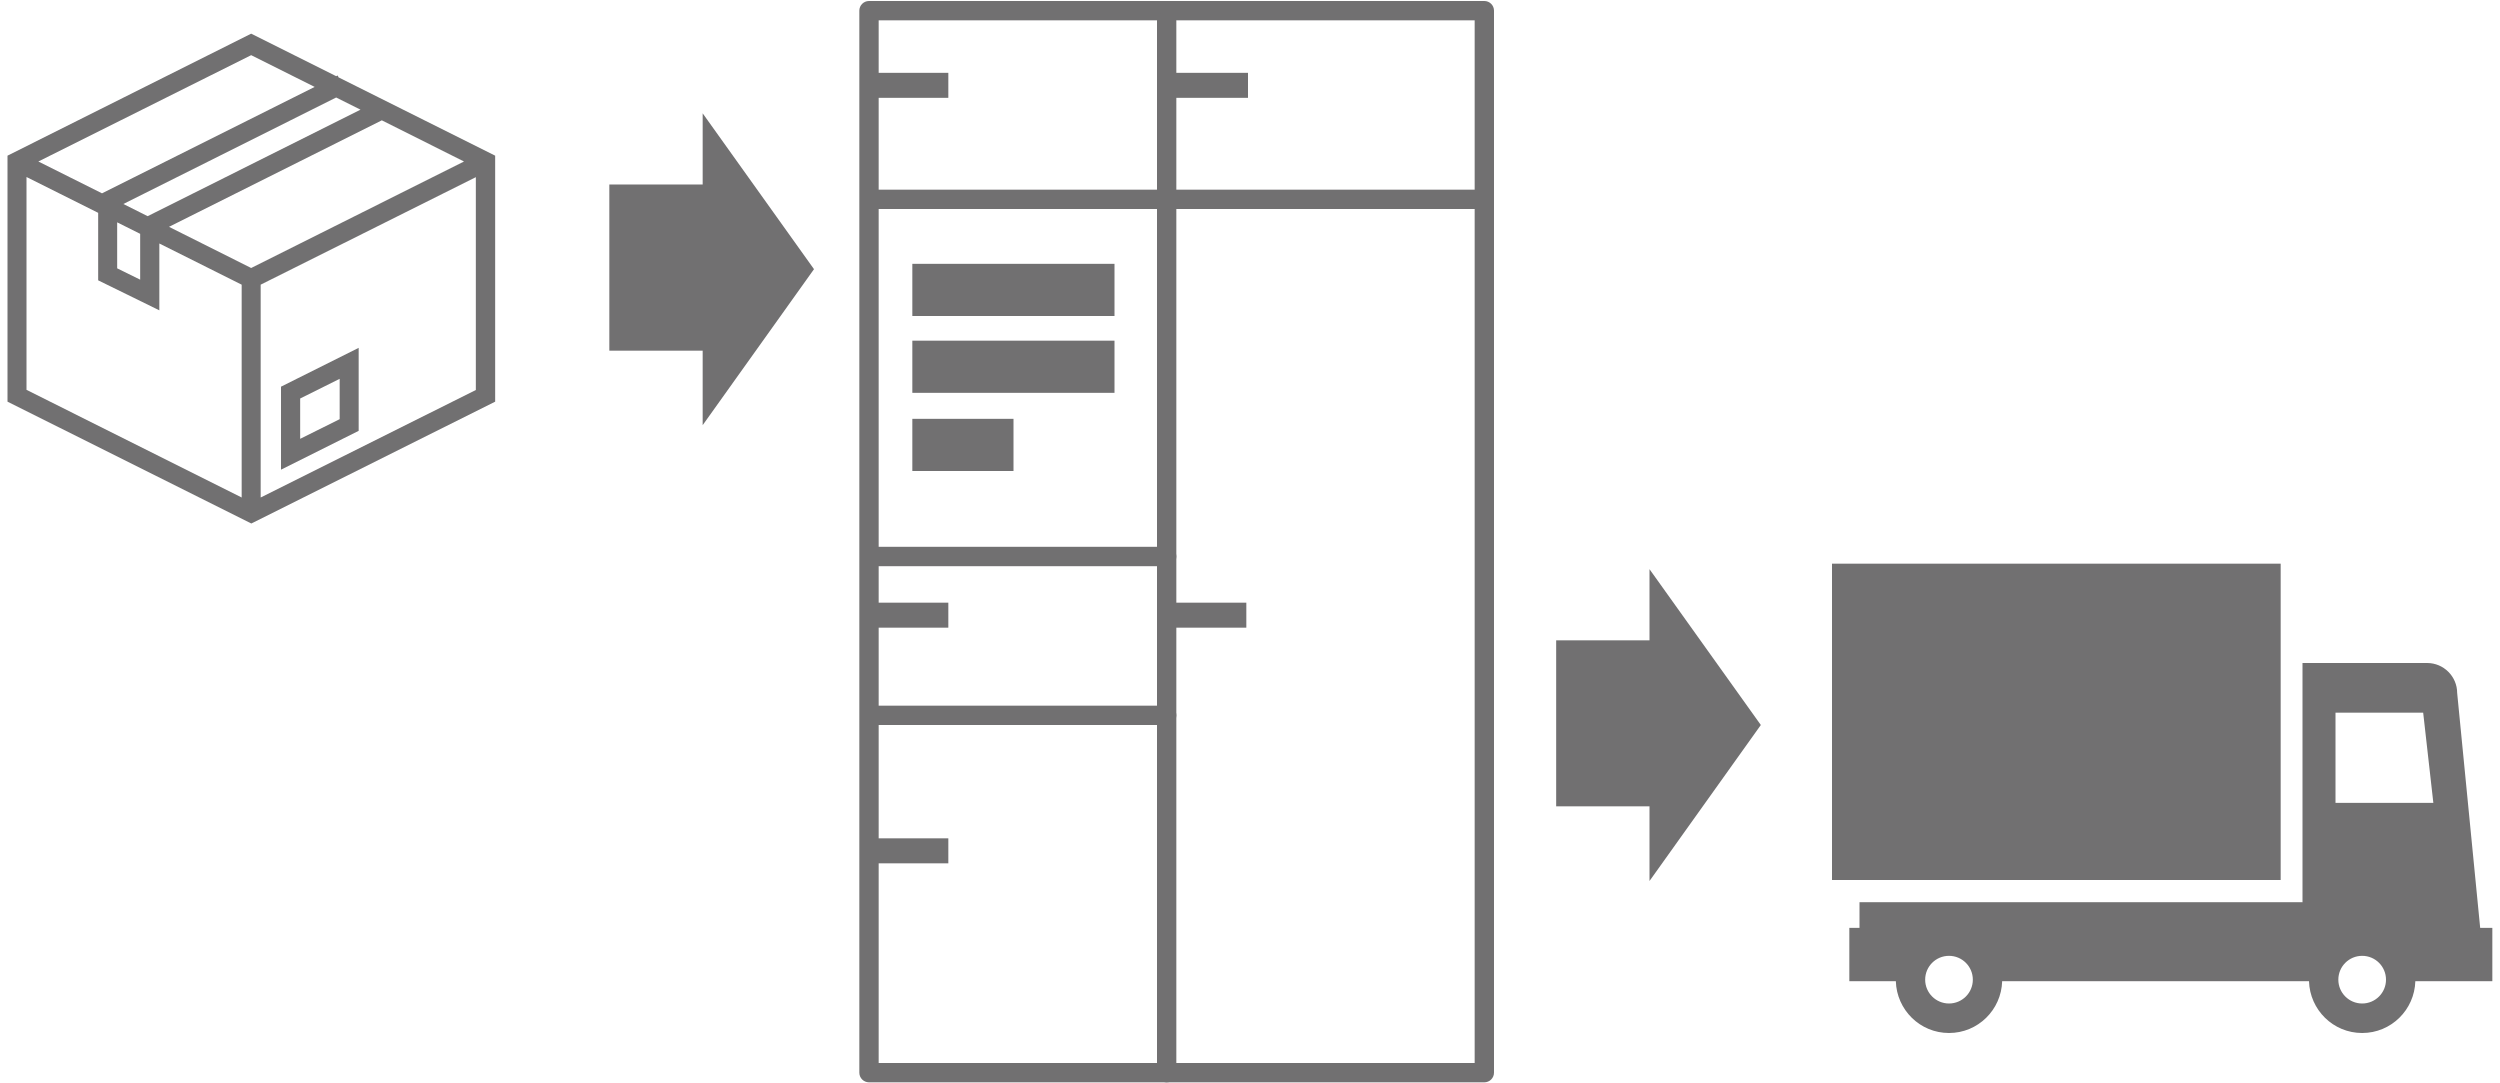
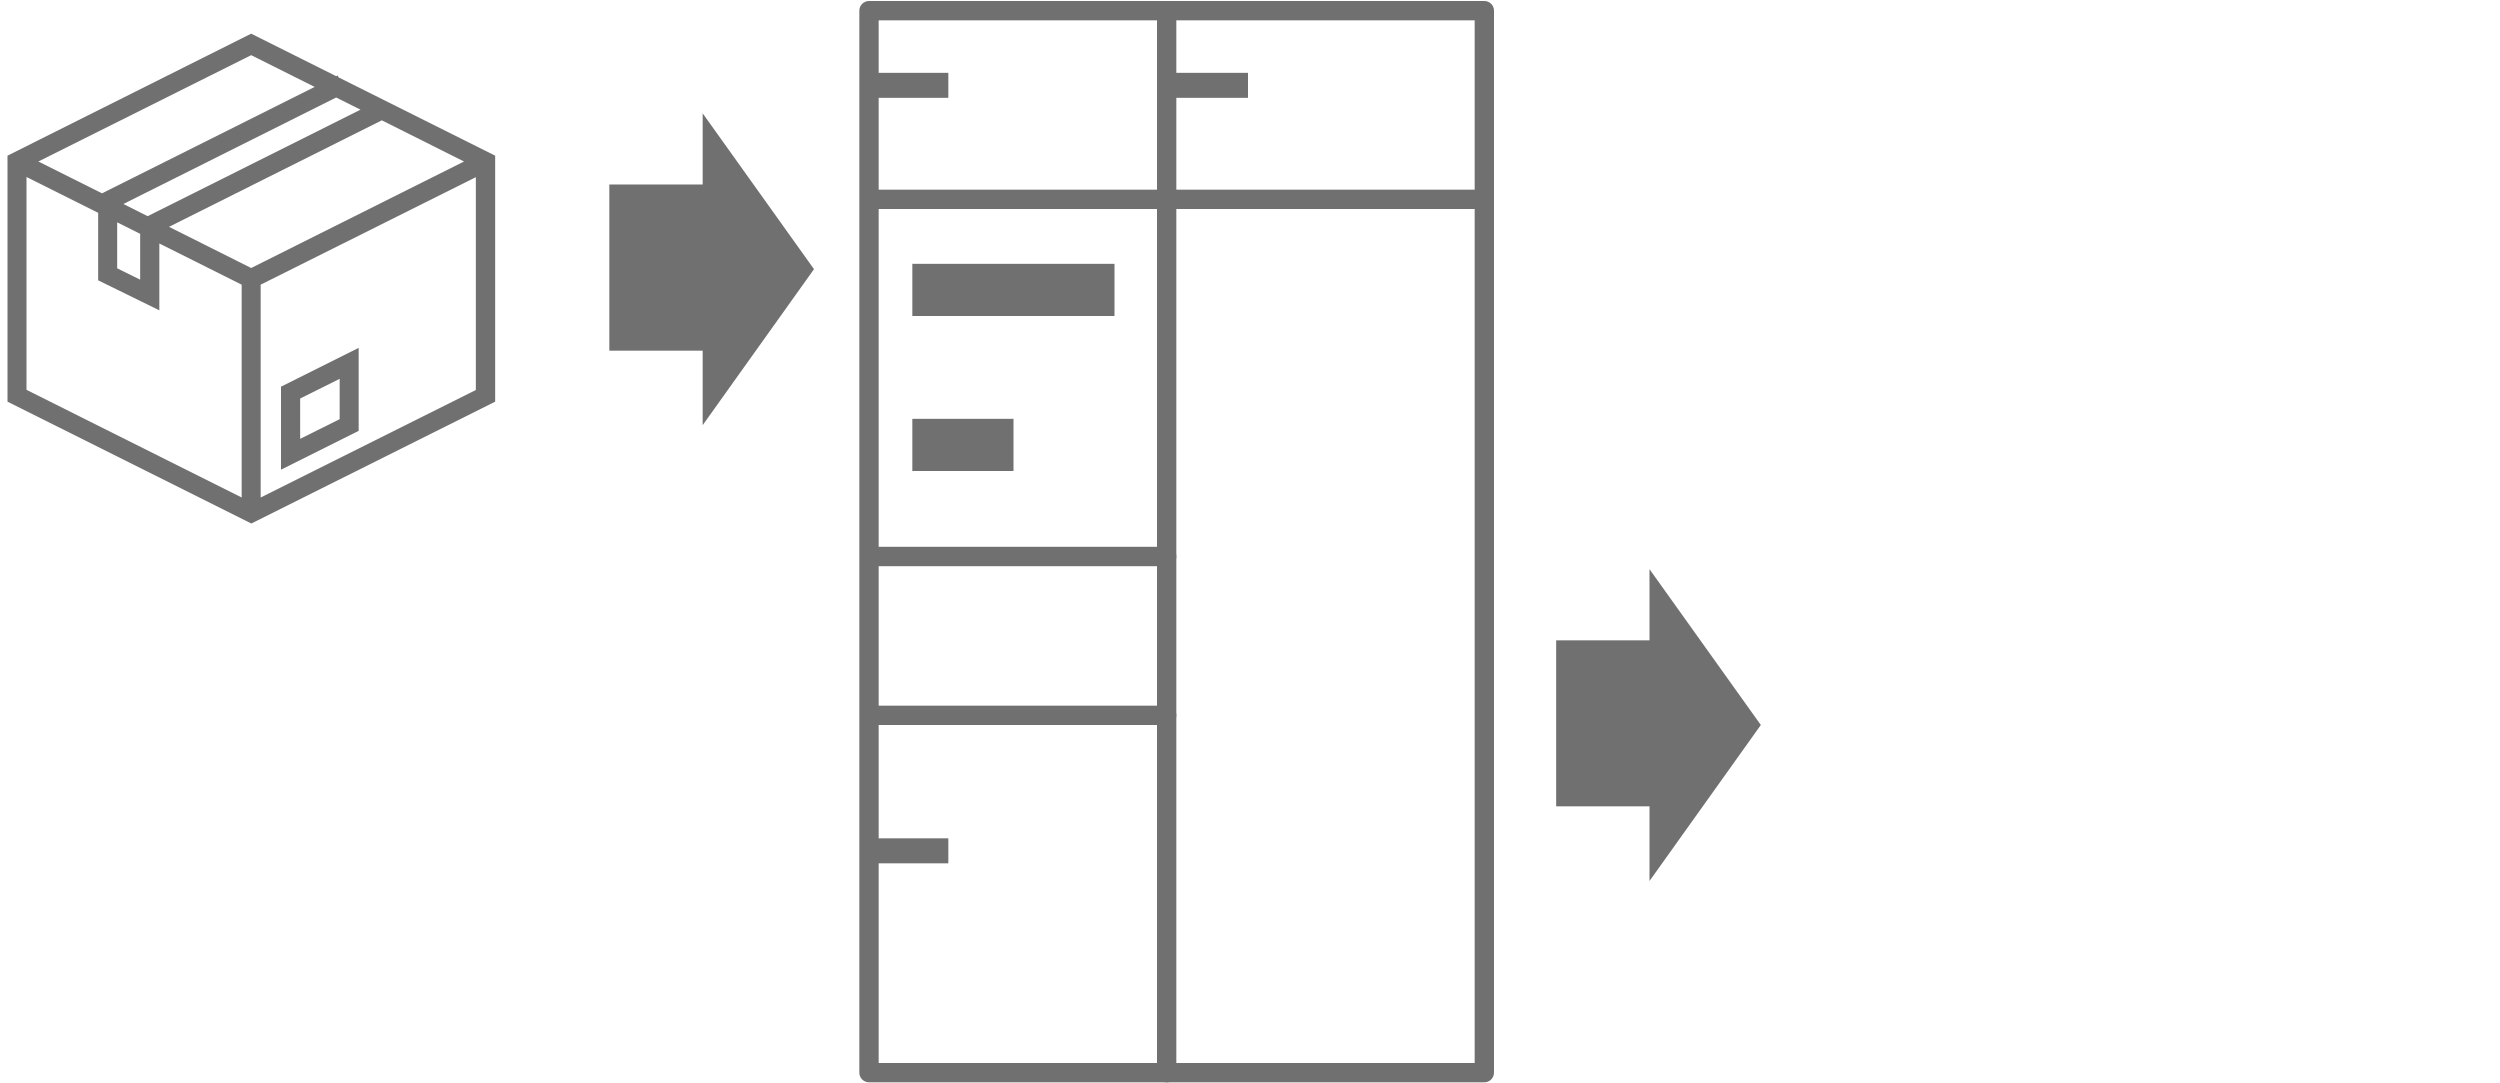
<svg xmlns="http://www.w3.org/2000/svg" id="_レイヤー_2" data-name="レイヤー 2" viewBox="0 0 150 65">
  <defs>
    <style>
      .cls-1, .cls-2 {
        fill: none;
      }

      .cls-3 {
        fill: #717071;
      }

      .cls-2 {
        clip-path: url(#clippath);
      }
    </style>
    <clipPath id="clippath">
      <rect class="cls-1" width="150" height="65" />
    </clipPath>
  </defs>
  <g id="_レイヤー_1-2" data-name="レイヤー 1">
    <g class="cls-2">
      <g>
        <g>
          <path class="cls-3" d="m20.32,4.65l-.06-.12-.09.04-5.1-2.55L.45,9.34v14.76l14.63,7.31,14.63-7.31v-14.76l-9.38-4.69Zm-5.25,11.43l-4.93-2.47,12.77-6.39,4.93,2.47-12.77,6.39Zm-8.04-2.74l1.38.69v2.75l-1.38-.68v-2.76Zm.37-1.1l12.77-6.39,1.46.73-12.77,6.39-1.46-.73Zm11.49-7.03l-12.77,6.39-3.82-1.91L15.07,3.31l3.82,1.91ZM1.59,10.62l4.3,2.15v4.05l3.67,1.8v-4.01l4.94,2.47v12.77L1.59,23.39v-12.77Zm14.05,19.23v-12.77l12.91-6.45v12.77l-12.91,6.45Z" />
          <path class="cls-3" d="m16.86,28.18l4.66-2.33v-4.98l-4.66,2.33v4.98Zm1.15-4.27l2.37-1.18v2.42l-2.37,1.18v-2.42Z" />
        </g>
        <g id="_10" data-name="10">
-           <path class="cls-3" d="m138.16,54.13h-26.59v1.54h-.61v3.2h2.79c.05,1.72,1.45,3.11,3.19,3.11,1.74,0,3.14-1.39,3.19-3.11h18.41c.05,1.72,1.45,3.11,3.19,3.11,1.74,0,3.14-1.39,3.19-3.11h4.62v-3.2h-.73l-1.38-14.09c0-.99-.81-1.8-1.8-1.8h-7.48v14.34Zm7.84-5.96h-5.87v-5.41h5.26l.61,5.41Zm-30.49,10.61c0-.79.64-1.43,1.43-1.43.79,0,1.43.64,1.43,1.43,0,.79-.64,1.43-1.43,1.43-.79,0-1.43-.64-1.43-1.43Zm24.79,0c0-.79.64-1.43,1.43-1.43.79,0,1.43.64,1.43,1.43,0,.79-.64,1.43-1.43,1.43-.79,0-1.43-.64-1.43-1.43Z" />
-           <rect class="cls-3" x="109.92" y="33.82" width="26.92" height="18.98" />
-         </g>
+           </g>
        <g>
          <rect class="cls-3" x="36.56" y="11.07" width="6.64" height="9.97" />
          <polygon class="cls-3" points="42.16 6.8 48.84 16.15 42.16 25.51 42.16 6.8" />
        </g>
        <polygon class="cls-3" points="105.65 43.5 98.97 34.15 98.97 38.42 93.37 38.42 93.37 48.38 98.97 48.38 98.97 52.86 105.65 43.5" />
        <g>
          <path class="cls-3" d="m89.06,64.94h-36.92c-.32,0-.58-.26-.58-.58V.64c0-.32.26-.58.58-.58h36.92c.32,0,.58.26.58.58v63.72c0,.32-.26.58-.58.58Zm-36.34-1.16h35.76V1.22h-35.76v62.55Z" />
          <path class="cls-3" d="m89.06,12.54h-36.75c-.32,0-.58-.26-.58-.58s.26-.58.58-.58h36.75c.32,0,.58.26.58.58s-.26.58-.58.58Z" />
          <path class="cls-3" d="m70,33.97h-17.7c-.32,0-.58-.26-.58-.58s.26-.58.58-.58h17.7c.32,0,.58.26.58.58s-.26.58-.58.58Z" />
          <path class="cls-3" d="m70,43.5h-17.7c-.32,0-.58-.26-.58-.58s.26-.58.58-.58h17.7c.32,0,.58.26.58.58s-.26.58-.58.58Z" />
          <path class="cls-3" d="m70,64.94c-.32,0-.58-.26-.58-.58V1.24c0-.32.26-.58.58-.58s.58.26.58.58v63.12c0,.32-.26.58-.58.58Z" />
          <rect class="cls-3" x="52.08" y="4.37" width="4.82" height="1.5" />
-           <rect class="cls-3" x="52.08" y="36.16" width="4.82" height="1.5" />
          <rect class="cls-3" x="52.08" y="50.3" width="4.82" height="1.5" />
-           <rect class="cls-3" x="69.96" y="36.16" width="4.82" height="1.5" />
          <rect class="cls-3" x="70.06" y="4.37" width="4.82" height="1.5" />
          <rect class="cls-3" x="54.74" y="15.83" width="12.13" height="3.13" />
-           <rect class="cls-3" x="54.74" y="20.44" width="12.13" height="3.13" />
          <rect class="cls-3" x="54.74" y="25.13" width="6.07" height="3.13" />
        </g>
      </g>
    </g>
  </g>
</svg>